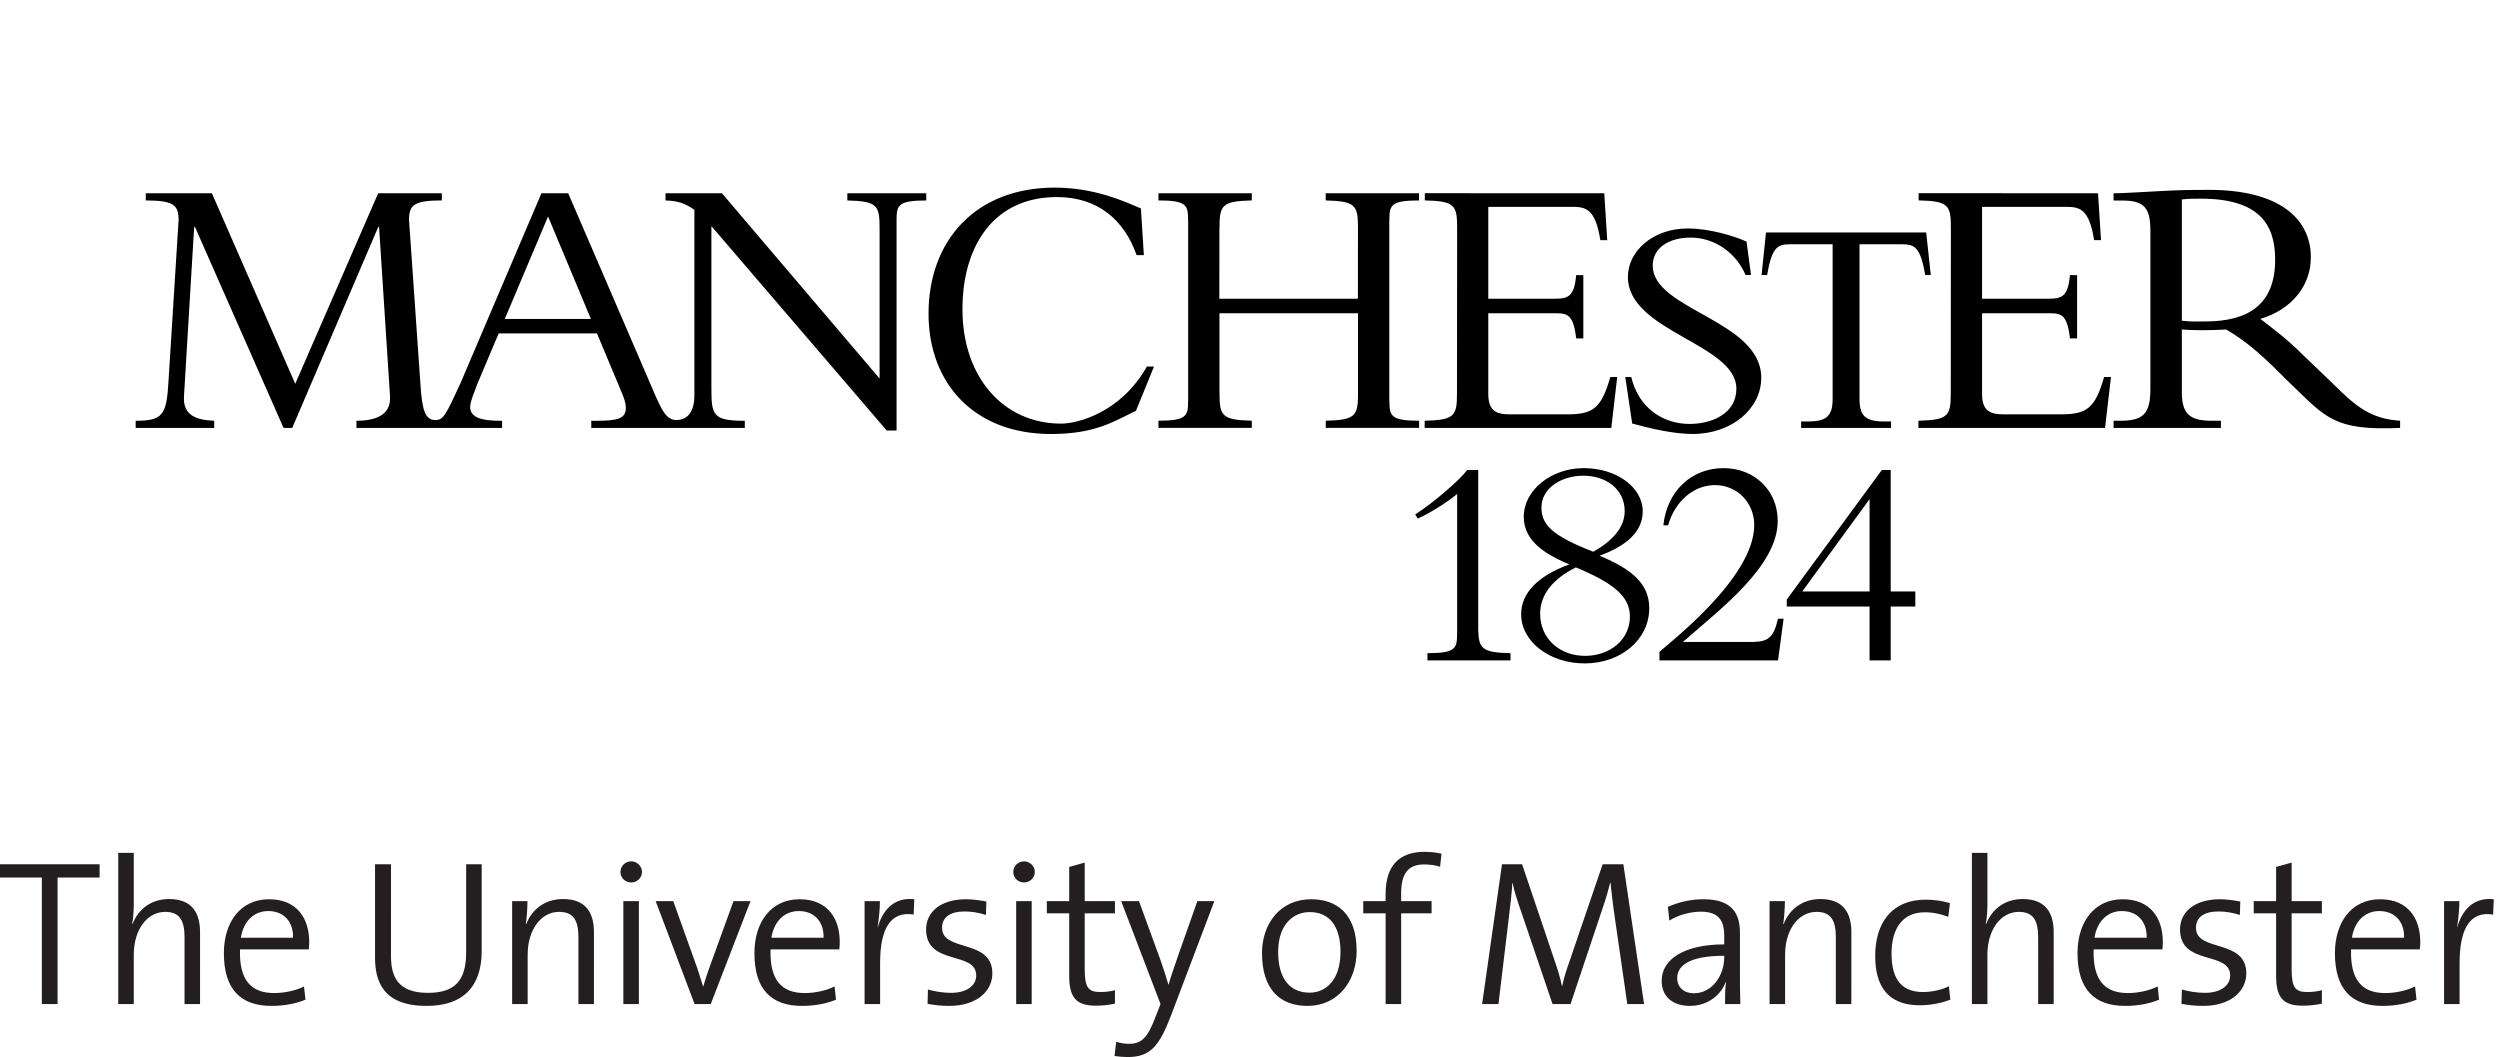
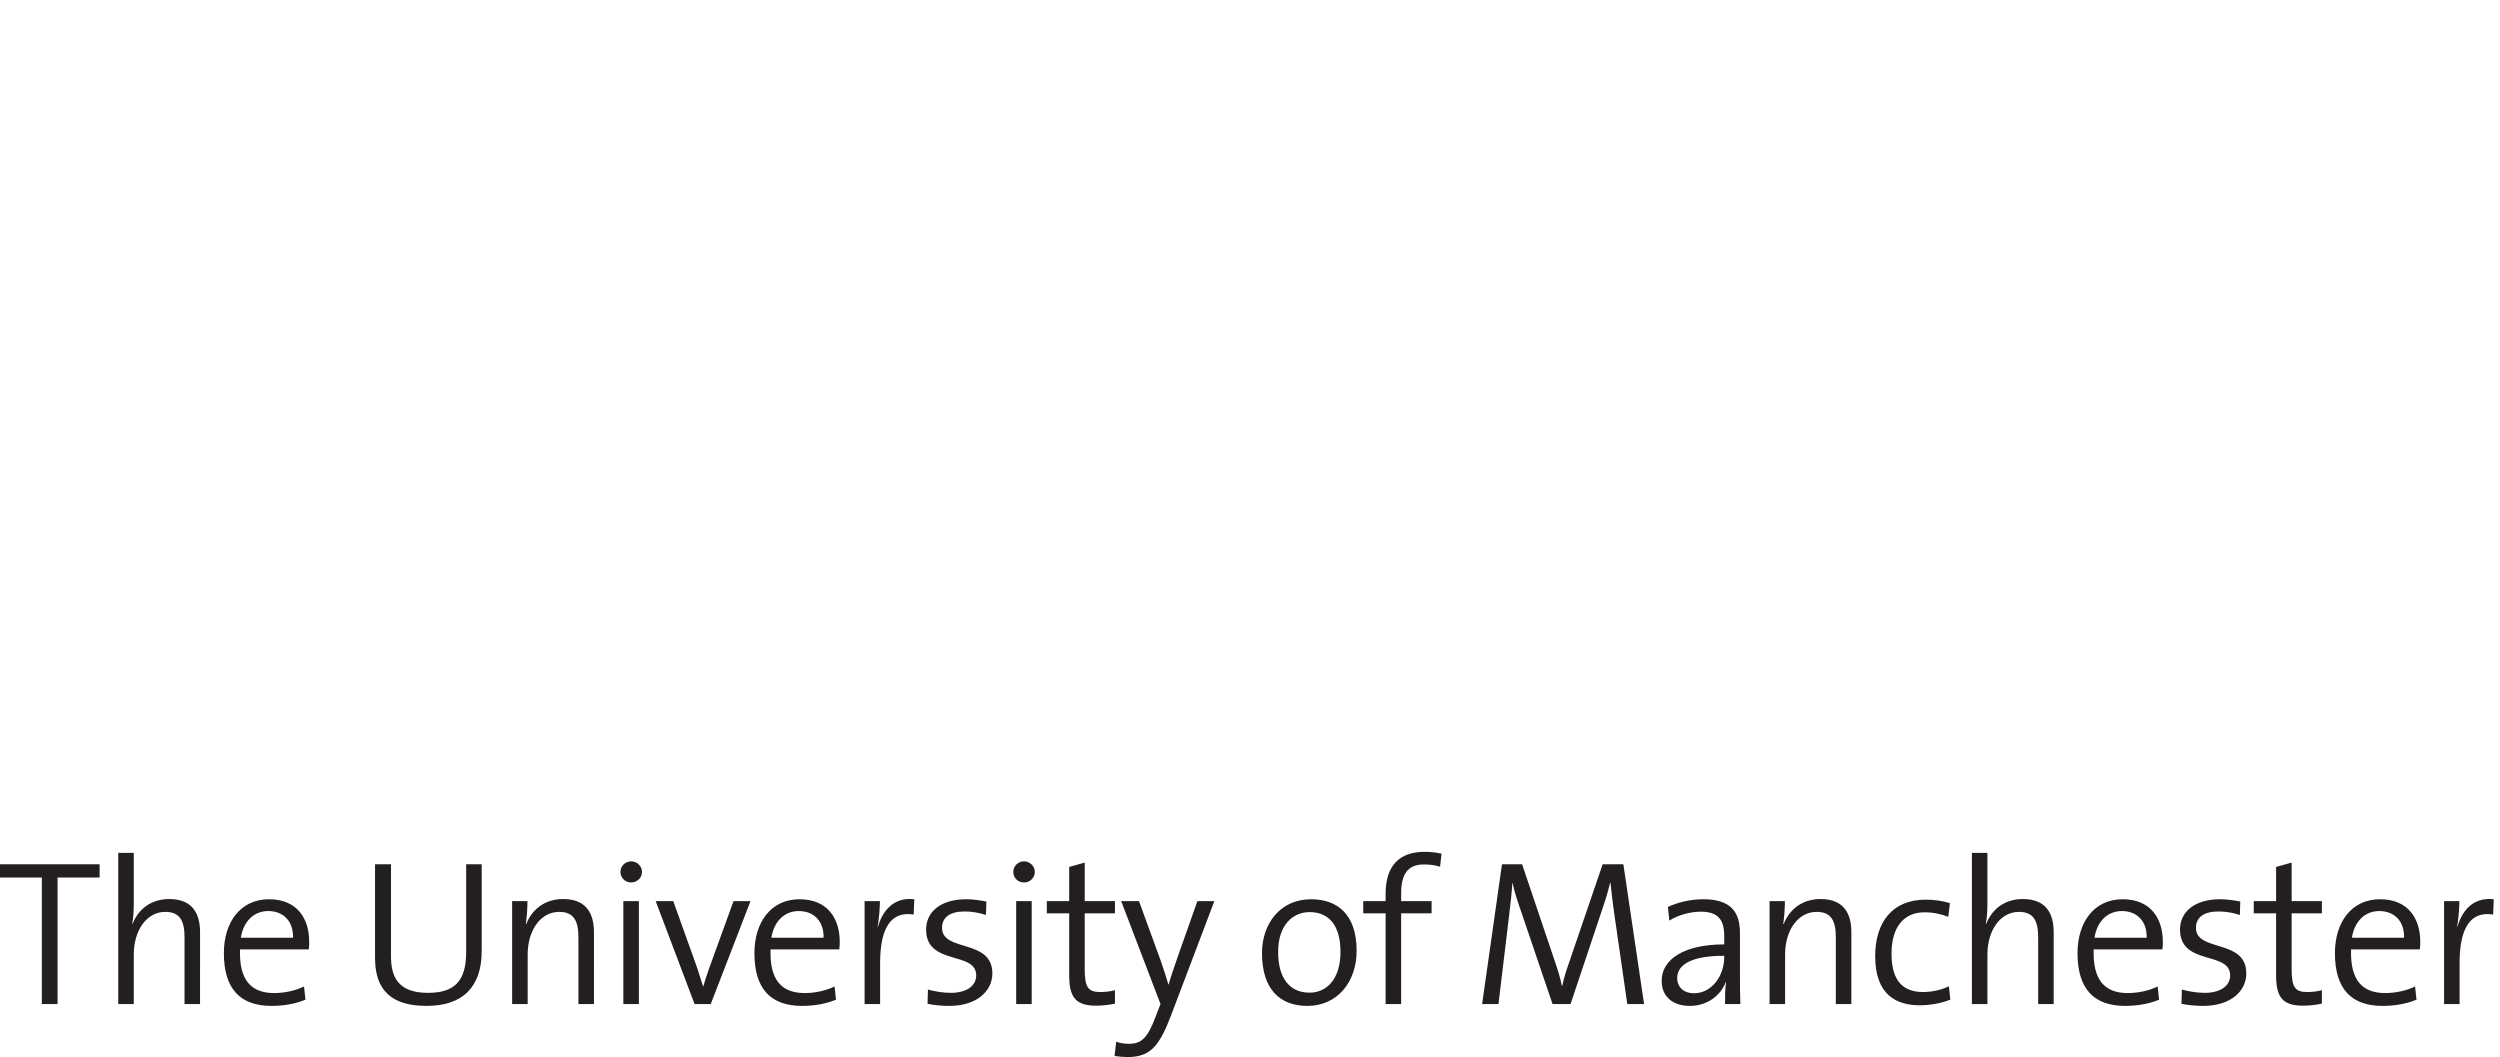
<svg xmlns="http://www.w3.org/2000/svg" width="173.88" height="73.52">
-   <path d="M864.285 413.867c0 9.141 8.188 14.668 19.926 14.668 12.266 0 23.648-7.812 28.633-19.57h2.847l-2.339 17.48c-6.118 2.793-19.219 6.864-30.747 6.864-18.14 0-31.304-11.786-31.304-25.36 0-28.574 56.734-34.941 56.734-58.445 0-12.902-12.613-18.418-24.527-18.418-13.906 0-26.66 8.445-30.449 24.547h-3.125l3.613-24.324c9.195-2.559 21.719-5.481 31.558-5.481 20.801 0 35.942 13.418 35.942 29.426 0 30.059-56.762 35.43-56.762 58.613m59.238 17.344h83.767l2.41-22.246h-2.91c-2.42 14.238-5.41 16.074-11.88 16.074h-22.476v-80.84c0-8.73 2.925-11.816 12.769-11.816h3.715v-3.399h-47.016v3.399h3.696c9.84 0 12.769 3.086 12.769 11.816v80.84h-22.461c-6.465 0-9.351-1.758-11.797-16.094h-2.91zm-86.636-4.023c-2.539 16.289-7.539 17.421-14.516 17.421h-44.078v-48.046h34.512c7.105 0 10.465.906 11.441 12.343h3.75v-33.078h-3.75c-1.578 13.996-5.328 13.137-13.433 13.137h-32.52v-42.031c0-9.075 4.18-10.84 11.465-10.84h29.566c13.574 0 18.047 2.91 22.793 19.539h3.598l-3.086-26.629h-97.602v3.75c15.801.391 16.899 2.566 16.899 14.59l.078 86.054c0 12.051-1.113 14.219-16.899 14.59v3.758l93.848-.047 1.543-24.511zm95.84-197.961h-2.954c-2.128-9.469-4.878-11.969-12.656-12.129H880.09c19.527 17.168 49.566 39.574 49.566 63.293 0 15.742-11.988 27.586-28.34 27.586-16.851 0-29.628-12.157-31.48-29.93h2.477c3.578 12.637 13.417 21.055 24.472 21.055 11.699 0 20.586-9.219 20.586-20.911 0-27.968-45.547-62.382-49.566-66.308v-4.453h61.953l.015-.02v.02h.04l1.308 9.668h-.016zm-186.25-21.797v3.769c14.8 0 15.503 2.539 15.503 10.235h.024v73.019c-5.274-4.394-14.477-10.195-20.609-12.89l-1.305 2.207c9.551 6.113 23.238 17.89 27.183 23.234h5.762v-83.441c.195-10.079 2.11-12.012 16.875-12.364v-3.769zm231.211 84.336-35.215-48.301h35.215zm-43.301-56.153v3.633l49.722 67.758h4.629v-63.539h12.872v-7.852h-12.872V207.43h-11.05v28.183zm-106.352 68.399c-11.812 0-21.93-6.707-21.93-16.582 0-8.641 4.84-14.59 27.125-23.192 9.59 5.469 16.387 12.352 16.387 21.297 0 11.309-9.59 18.477-21.582 18.477m-3.926-47.949c-11.675-5.801-18.687-13.985-18.687-24.18 0-13.336 10.445-22.086 23.473-22.086 12.851 0 23.46 8.277 23.46 20.523 0 10.508-8.378 17.442-28.246 25.743m12.344 6.085c17.988-7.351 26.02-15.363 26.02-27.433 0-16.309-14.746-28.867-33.75-28.867-18.52 0-33.243 11.449-33.243 25.722 0 10.996 8.551 19.942 25.196 26.067-16.113 6.601-23.828 14.258-23.828 24.922 0 13.808 14.238 25.418 31.367 25.418s30.84-10.028 30.84-22.586c0-10.039-7.524-17.735-22.602-23.243m262.267 165.04-1.56 24.511-93.83.047v-3.758c15.78-.371 16.88-2.539 16.88-14.59l-.06-86.054c0-12.024-1.12-14.199-16.9-14.59v-3.75h97.58l3.11 26.629h-3.6c-4.76-16.629-9.2-19.539-22.79-19.539H1048c-7.33 0-11.49 1.765-11.49 10.84v42.031h32.54c8.09 0 11.86.859 13.42-13.137h3.75v33.078h-3.75c-1-11.437-4.35-12.343-11.44-12.343h-34.52v48.046h44.07c6.99 0 11.99-1.132 14.53-17.421zm-834.736-41.192 22.618 53.574 22.402-53.574zm179.121 65.703v-3.75c15.774-.39 16.875-2.558 16.875-14.601v-78.524l-82.429 96.875h-29.516v-3.75c6.899-.187 10.57-1.758 15.102-4.922v-97.07c0-7.492-2.871-12.832-9.492-12.832-5.278 0-7.715 5.82-10.586 12.051l-45.918 106.523h-14.004l-42.383-99.433c-7.578-16.504-8.945-19.172-13.027-19.172-5.122 0-6.938 4.562-7.793 17.804l-6.028 86.817c0 7.695 2.332 10.254 17.141 10.254v3.75h-33.274l-43.371-99.649-43.589 99.629H76.238v-3.738c14.805 0 17.153-2.551 17.153-10.258l-5.254-83.855c-.996-17.95-2.766-21.114-17.188-21.114v-3.73h41.055v3.73c-8.891.411-16.379 2.559-15.8 12.618l5.327 88.789h.41l46.348-105.137h4.531l45.012 105.137h.398l5.715-88.379c.801-10.469-8.293-13.028-17.55-13.028v-3.73h76.164v3.73h-.711c-10.852 0-15.981 1.973-15.981 7.305 0 2.762 2.578 8.672 3.946 12.441l10.957 25.938h51.41l12.925-30.879c.786-1.973 2.168-4.941 2.168-8.086 0-5.527-4.136-6.719-15.386-6.719h-2.688v-3.73h80.293v3.73c-16.789 0-17.472 2.957-17.472 17.168v84.629l91.71-106.914h5.125v110.086c0 7.688.715 10.246 15.532 10.246v3.75zm299.012-118.945v-3.731h-48.816v3.731c14.89.371 16.711 2.344 16.867 12.684v43.527h-72.453v-41.602l.027.008c0-12.031 1.113-14.207 16.887-14.598v-3.75H605.82v3.75c14.793 0 15.496 2.567 15.496 10.254h.024v94.676l-.039.012c0 7.695-.703 10.254-15.5 10.254v3.75h48.816v-3.75c-15.777-.391-16.89-2.559-16.89-14.59h-.039l-.043-36.816h72.46l.04 38.515c-.133 10.508-1.891 12.52-16.875 12.883v3.738h48.808v-3.738c-14.781 0-15.508-2.551-15.508-10.258l-.047-.008v-94.668l.079-.011c0-7.684.703-10.262 15.515-10.262M551.516 454.668c20.703 0 35.918-6.953 45.125-10.898l1.535-24.426h-3.774c-6.492 18.359-20.191 30.383-41.714 30.383-32.954 0-49.375-25.489-49.375-58.641 0-35.715 21.558-59.836 51.558-59.836 8.984 0 31.457 5.977 44.887 29.863h3.726l-9.429-23.152c-11.758-5.617-21.235-12.133-44.512-12.133-40.063 0-63.969 26.438-63.969 62.942 0 38.281 24.692 65.898 65.942 65.898m601.754-69.98c-4.55 0-7.54-.196-12.28.39v63.418c3.57.399 6.17.399 9.9.399 30.57 0 38.9-13.446 38.9-31.903 0-23.801-14.49-32.304-36.52-32.304m67.05-32.833-15.66 15c-9.34 9.317-15.28 13.426-22.62 19.192 16.29 4.762 26.41 17.262 26.41 32.129 0 20.242-16.47 35.32-53.17 35.32-12.91 0-16.87-.195-25-.605-8.12-.391-20.23-1.192-25-1.192v-3.769h4.36c11.5 0 14.9-3.555 14.9-15.871v-82.821c0-13.3-4.18-16.484-15.88-16.484h-3.38v-3.75h56.14v3.75h-4.55c-11.14 0-15.88 2.976-15.88 14.883v32.859c3.18-.215 5.76-.398 10.11-.398 5.22 0 8.36.183 13.07.371 15.12-8.653 26.93-21.953 33.95-28.614 18.08-17.226 22.3-24.445 57.01-22.851v3.75c-15.26.996-23.09 7.383-34.81 19.101m-67.05 32.833c-4.55 0-7.54-.196-12.28.39v63.418c3.57.399 6.17.399 9.9.399 30.57 0 38.9-13.446 38.9-31.903 0-23.801-14.49-32.304-36.52-32.304m67.05-32.833-15.66 15c-9.34 9.317-15.28 13.426-22.62 19.192 16.29 4.762 26.41 17.262 26.41 32.129 0 20.242-16.47 35.32-53.17 35.32-12.91 0-16.87-.195-25-.605-8.12-.391-20.23-1.192-25-1.192v-3.769h4.36c11.5 0 14.9-3.555 14.9-15.871v-82.821c0-13.3-4.18-16.484-15.88-16.484h-3.38v-3.75h56.14v3.75h-4.55c-11.14 0-15.88 2.976-15.88 14.883v32.859c3.18-.215 5.76-.398 10.11-.398 5.22 0 8.36.183 13.07.371 15.12-8.653 26.93-21.953 33.95-28.614 18.08-17.226 22.3-24.445 57.01-22.851v3.75c-15.26.996-23.09 7.383-34.81 19.101" style="fill:#000;fill-opacity:1;fill-rule:nonzero;stroke:none" transform="matrix(.133 0 0 -.133 0 73.52)" />
  <path d="M30.106 93.895V27.722h-8.227v66.172H0v6.929h52.094v-6.93zM96.5 27.723v34.875c0 8.449-2.277 13.32-10.074 13.32-9.64 0-16.465-9.531-16.465-22.309V27.723H61.84v79.058h8.12V80.469c0-3.574-.214-8.02-.862-10.723l.214-.11c3.145 7.907 9.856 12.997 19.168 12.997 12.348 0 16.137-7.797 16.137-17.332V27.723zM161.477 56.313h-35.954c-.543-16.133 5.844-22.848 17.868-22.848 5.632 0 11.586 1.406 15.593 3.465l.758-6.93c-4.98-2.062-11.047-3.254-17.762-3.254-16.242 0-24.906 8.777-24.906 27.617 0 16.14 8.664 28.16 23.61 28.16 14.836 0 21.011-10.289 21.011-22.203 0-.976 0-2.383-.218-4.008M140.25 76.352c-7.578 0-13-5.524-14.297-13.97h27.293c.215 8.337-4.766 13.97-12.996 13.97M223.098 26.746c-22.633 0-26.969 12.672-26.969 25.235v48.843h8.34V52.742c0-10.508 3.465-19.168 19.277-19.168 13.426 0 20.031 5.63 20.031 21.227v46.023h8.125V55.449c0-18.734-9.851-28.703-28.804-28.703M302.48 27.723v34.875c0 8.449-2.277 13.32-10.074 13.32-9.636 0-16.461-9.531-16.461-22.309V27.723h-8.125v53.824h8.016c0-3.461-.324-8.66-.863-11.91l.215-.11c3.031 7.797 9.855 13.106 19.277 13.106 12.348 0 16.137-7.797 16.137-17.332V27.723zM330.098 91.3c-3.145 0-5.633 2.376-5.633 5.52 0 3.032 2.488 5.524 5.633 5.524 3.031 0 5.629-2.492 5.629-5.524 0-3.144-2.598-5.52-5.629-5.52m-4.118-63.577v53.824h8.122V27.723zM371.68 27.723h-8.45l-20.355 53.824h9.203l12.567-35.086c1.078-3.356 2.054-6.395 3.031-9.531h.105c.867 2.922 1.844 6.175 2.926 9.093l12.887 35.524h8.883zM438.922 56.313h-35.957c-.543-16.133 5.848-22.848 17.871-22.848 5.629 0 11.586 1.406 15.594 3.465l.758-6.93c-4.981-2.062-11.043-3.254-17.758-3.254-16.246 0-24.914 8.777-24.914 27.617 0 16.14 8.668 28.16 23.609 28.16 14.84 0 21.012-10.289 21.012-22.203 0-.976 0-2.383-.215-4.008m-21.227 20.039c-7.582 0-13-5.524-14.297-13.97h27.29c.218 8.337-4.766 13.97-12.993 13.97M477.797 74.512c-11.914 1.949-17.543-7.149-17.543-25.235V27.723h-8.121v53.824h8.012c0-3.574-.434-8.875-1.192-13.535l.11-.106c2.167 7.903 7.796 15.918 19.062 14.617zM496.426 26.746c-4.008 0-8.125.438-11.371 1.086l.215 7.477c3.464-.977 7.796-1.735 12.019-1.735 7.801 0 13.215 3.461 13.215 9.098 0 12.992-26.207 4.871-26.207 24.043 0 8.988 7.363 15.808 21.012 15.808 3.351 0 7.148-.543 10.504-1.191l-.215-7.039c-3.578 1.191-7.477 1.84-11.16 1.84-7.907 0-11.801-3.246-11.801-8.555 0-12.887 26.312-5.523 26.312-23.824 0-9.531-8.445-17.008-22.523-17.008M535.523 91.3c-3.144 0-5.636 2.376-5.636 5.52 0 3.032 2.492 5.524 5.636 5.524 3.032 0 5.629-2.492 5.629-5.524 0-3.144-2.597-5.52-5.629-5.52m-4.117-63.577v53.824h8.121V27.723zM573.102 26.86c-10.832 0-13.969 4.761-13.969 15.917V75.16h-11.699v6.387h11.699v17.871l8.117 2.277V81.547h15.813V75.16H567.25V46.137c0-9.637 1.734-12.133 8.125-12.133 2.707 0 5.523.328 7.688.977v-7.044c-2.813-.648-6.61-1.078-9.961-1.078M612.52 22.094C606.238 5.524 601.477 0 589.668 0c-1.949 0-4.652.215-6.82.543l.863 7.469c2.168-.754 4.336-1.078 6.719-1.078 6.496 0 9.746 3.03 13.968 14.398l2.493 6.39-20.578 53.825h9.312l11.266-30.863c1.73-4.875 2.922-8.77 4.117-12.778h.105c.973 3.465 3.246 10.18 5.414 16.352l9.641 27.289h8.883zM683.672 26.746c-14.402 0-23.715 8.777-23.715 27.617 0 15.383 9.523 28.16 25.664 28.16 13.106 0 23.828-7.254 23.828-26.968 0-16.024-9.859-28.809-25.777-28.809m1.191 49.063c-8.445 0-16.461-6.391-16.461-20.793 0-13.758 5.953-21.336 16.461-21.336 8.45 0 16.137 6.5 16.137 21.336 0 12.996-5.414 20.793-16.137 20.793M753.086 99.527c-2.711.868-5.629 1.192-8.445 1.192-8.235 0-11.914-4.766-11.914-15.164v-4.008h15.921V75.16h-15.921V27.723h-8.122V75.16h-11.699v6.387h11.699v3.793c0 15.055 7.469 21.984 20.356 21.984 3.031 0 5.957-.32 8.883-.976zM850.984 27.723l-6.496 45.054c-1.3 8.883-1.843 14.293-2.277 18.301h-.215c-.758-3.031-1.84-7.254-3.574-12.234l-17.109-51.121h-9.422L795.645 75.59c-1.84 5.308-3.79 11.05-4.661 15.488h-.105c-.32-5.848-1.082-11.695-1.949-19.168l-5.309-44.187h-8.555l10.399 73.101h10.508l16.672-49.383c1.843-5.304 3.363-10.183 4.117-14.183h.218c1.083 4.976 2.165 8.226 4.004 13.426l17.118 50.14h10.828l10.832-73.101zM902.105 27.723c0 4.117 0 8.234.54 11.375h-.219c-2.598-6.825-9.528-12.352-18.735-12.352-8.554 0-14.726 4.555-14.726 13.106 0 11.265 11.695 19.066 32.707 19.066v4.438c0 8.125-2.926 12.667-12.238 12.667-5.2 0-11.7-1.625-16.461-4.656l-.762 7.149c5.094 2.277 11.375 4.007 18.629 4.007 14.84 0 19.062-7.363 19.062-17.542V43.863c0-5.308 0-11.375.215-16.14zm-.433 25.238c-20.25 0-24.586-6.395-24.586-11.59 0-4.871 3.465-8.016 8.773-8.016 9.532 0 15.813 9.422 15.813 18.735zM960.043 27.723v34.875c0 8.449-2.273 13.32-10.07 13.32-9.641 0-16.461-9.531-16.461-22.309V27.723h-8.125v53.824h8.015c0-3.461-.328-8.66-.867-11.91l.219-.11c3.031 7.797 9.851 13.106 19.277 13.106 12.344 0 16.133-7.797 16.133-17.332V27.723zM1003.91 27.074c-12.023 0-23.289 5.309-23.289 25.668 0 17.653 8.883 29.567 26.429 29.567 4.43 0 8.88-.649 12.67-1.84l-.87-7.149c-3.57 1.407-7.8 2.383-12.35 2.383-11.582 0-17.324-8.558-17.324-21.555 0-11.042 3.465-20.144 16.464-20.144 4.76 0 9.96 1.191 13.53 3.031l.76-7.035c-3.57-1.41-9.42-2.926-16.02-2.926M1065.85 27.723v34.875c0 8.449-2.28 13.32-10.07 13.32-9.64 0-16.46-9.531-16.46-22.309V27.723h-8.12v79.058h8.12V80.469c0-3.574-.22-8.02-.87-10.723l.22-.11c3.14 7.907 9.85 12.997 19.17 12.997 12.34 0 16.13-7.797 16.13-17.332V27.723zM1130.83 56.313h-35.96c-.54-16.133 5.85-22.848 17.87-22.848 5.63 0 11.59 1.406 15.6 3.465l.76-6.93c-4.98-2.062-11.05-3.254-17.76-3.254-16.25 0-24.91 8.777-24.91 27.617 0 16.14 8.66 28.16 23.6 28.16 14.84 0 21.01-10.289 21.01-22.203 0-.976 0-2.383-.21-4.008m-21.23 20.039c-7.58 0-12.99-5.524-14.29-13.97h27.29c.22 8.337-4.77 13.97-13 13.97M1152.16 26.746c-4 0-8.12.438-11.37 1.086l.22 7.477c3.47-.977 7.8-1.735 12.02-1.735 7.8 0 13.22 3.461 13.22 9.098 0 12.992-26.22 4.871-26.22 24.043 0 8.988 7.37 15.808 21.01 15.808 3.36 0 7.15-.543 10.51-1.191l-.22-7.039c-3.57 1.191-7.47 1.84-11.15 1.84-7.91 0-11.81-3.246-11.81-8.555 0-12.887 26.32-5.523 26.32-23.824 0-9.531-8.44-17.008-22.53-17.008M1204.26 26.86c-10.83 0-13.98 4.761-13.98 15.917V75.16h-11.69v6.387h11.69v17.871l8.13 2.277V81.547h15.81V75.16h-15.81V46.137c0-9.637 1.73-12.133 8.12-12.133 2.71 0 5.53.328 7.69.977v-7.044c-2.82-.648-6.61-1.078-9.96-1.078M1265.44 56.313h-35.95c-.54-16.133 5.85-22.848 17.87-22.848 5.63 0 11.59 1.406 15.59 3.465l.76-6.93c-4.98-2.062-11.04-3.254-17.76-3.254-16.24 0-24.91 8.777-24.91 27.617 0 16.14 8.67 28.16 23.61 28.16 14.84 0 21.01-10.289 21.01-22.203 0-.976 0-2.383-.22-4.008m-21.22 20.039c-7.58 0-13-5.524-14.3-13.97h27.29c.22 8.337-4.76 13.97-12.99 13.97M1303.78 74.512c-11.91 1.949-17.54-7.149-17.54-25.235V27.723h-8.12v53.824h8.01c0-3.574-.43-8.875-1.19-13.535l.1-.106c2.17 7.903 7.8 15.918 19.07 14.617z" style="fill:#231f20;fill-opacity:1;fill-rule:nonzero;stroke:none" transform="matrix(.133 0 0 -.133 0 73.52)" />
</svg>